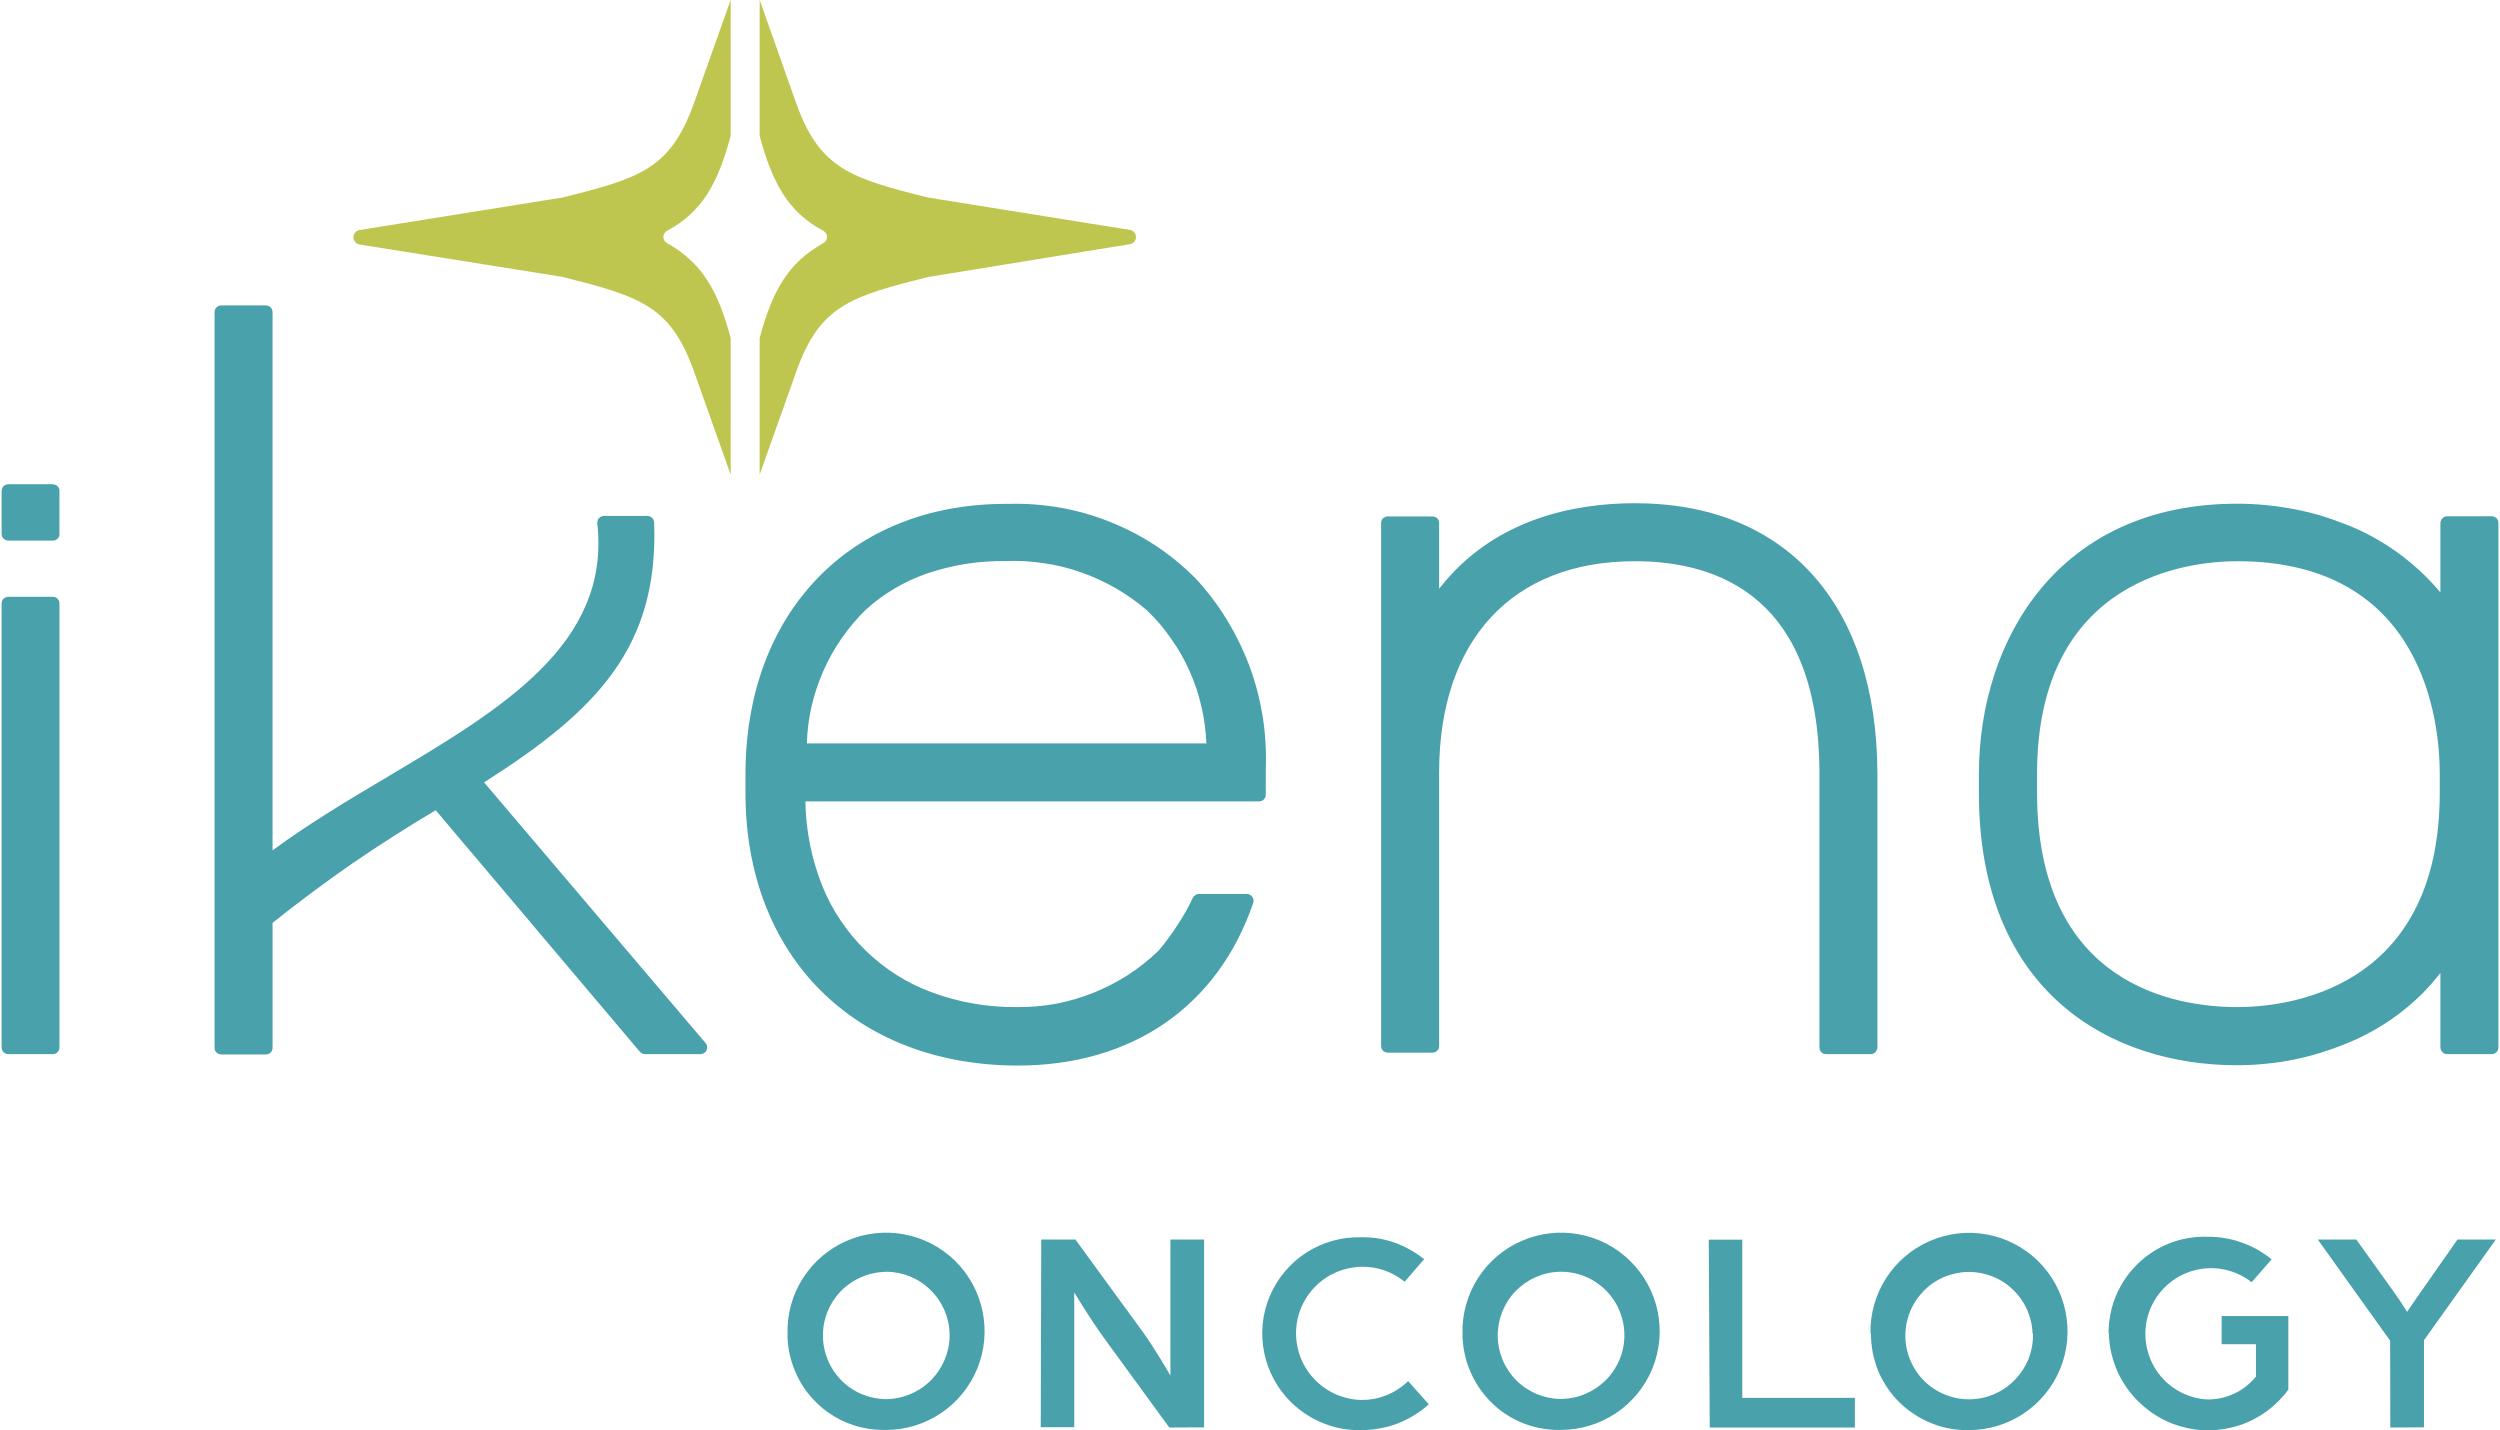
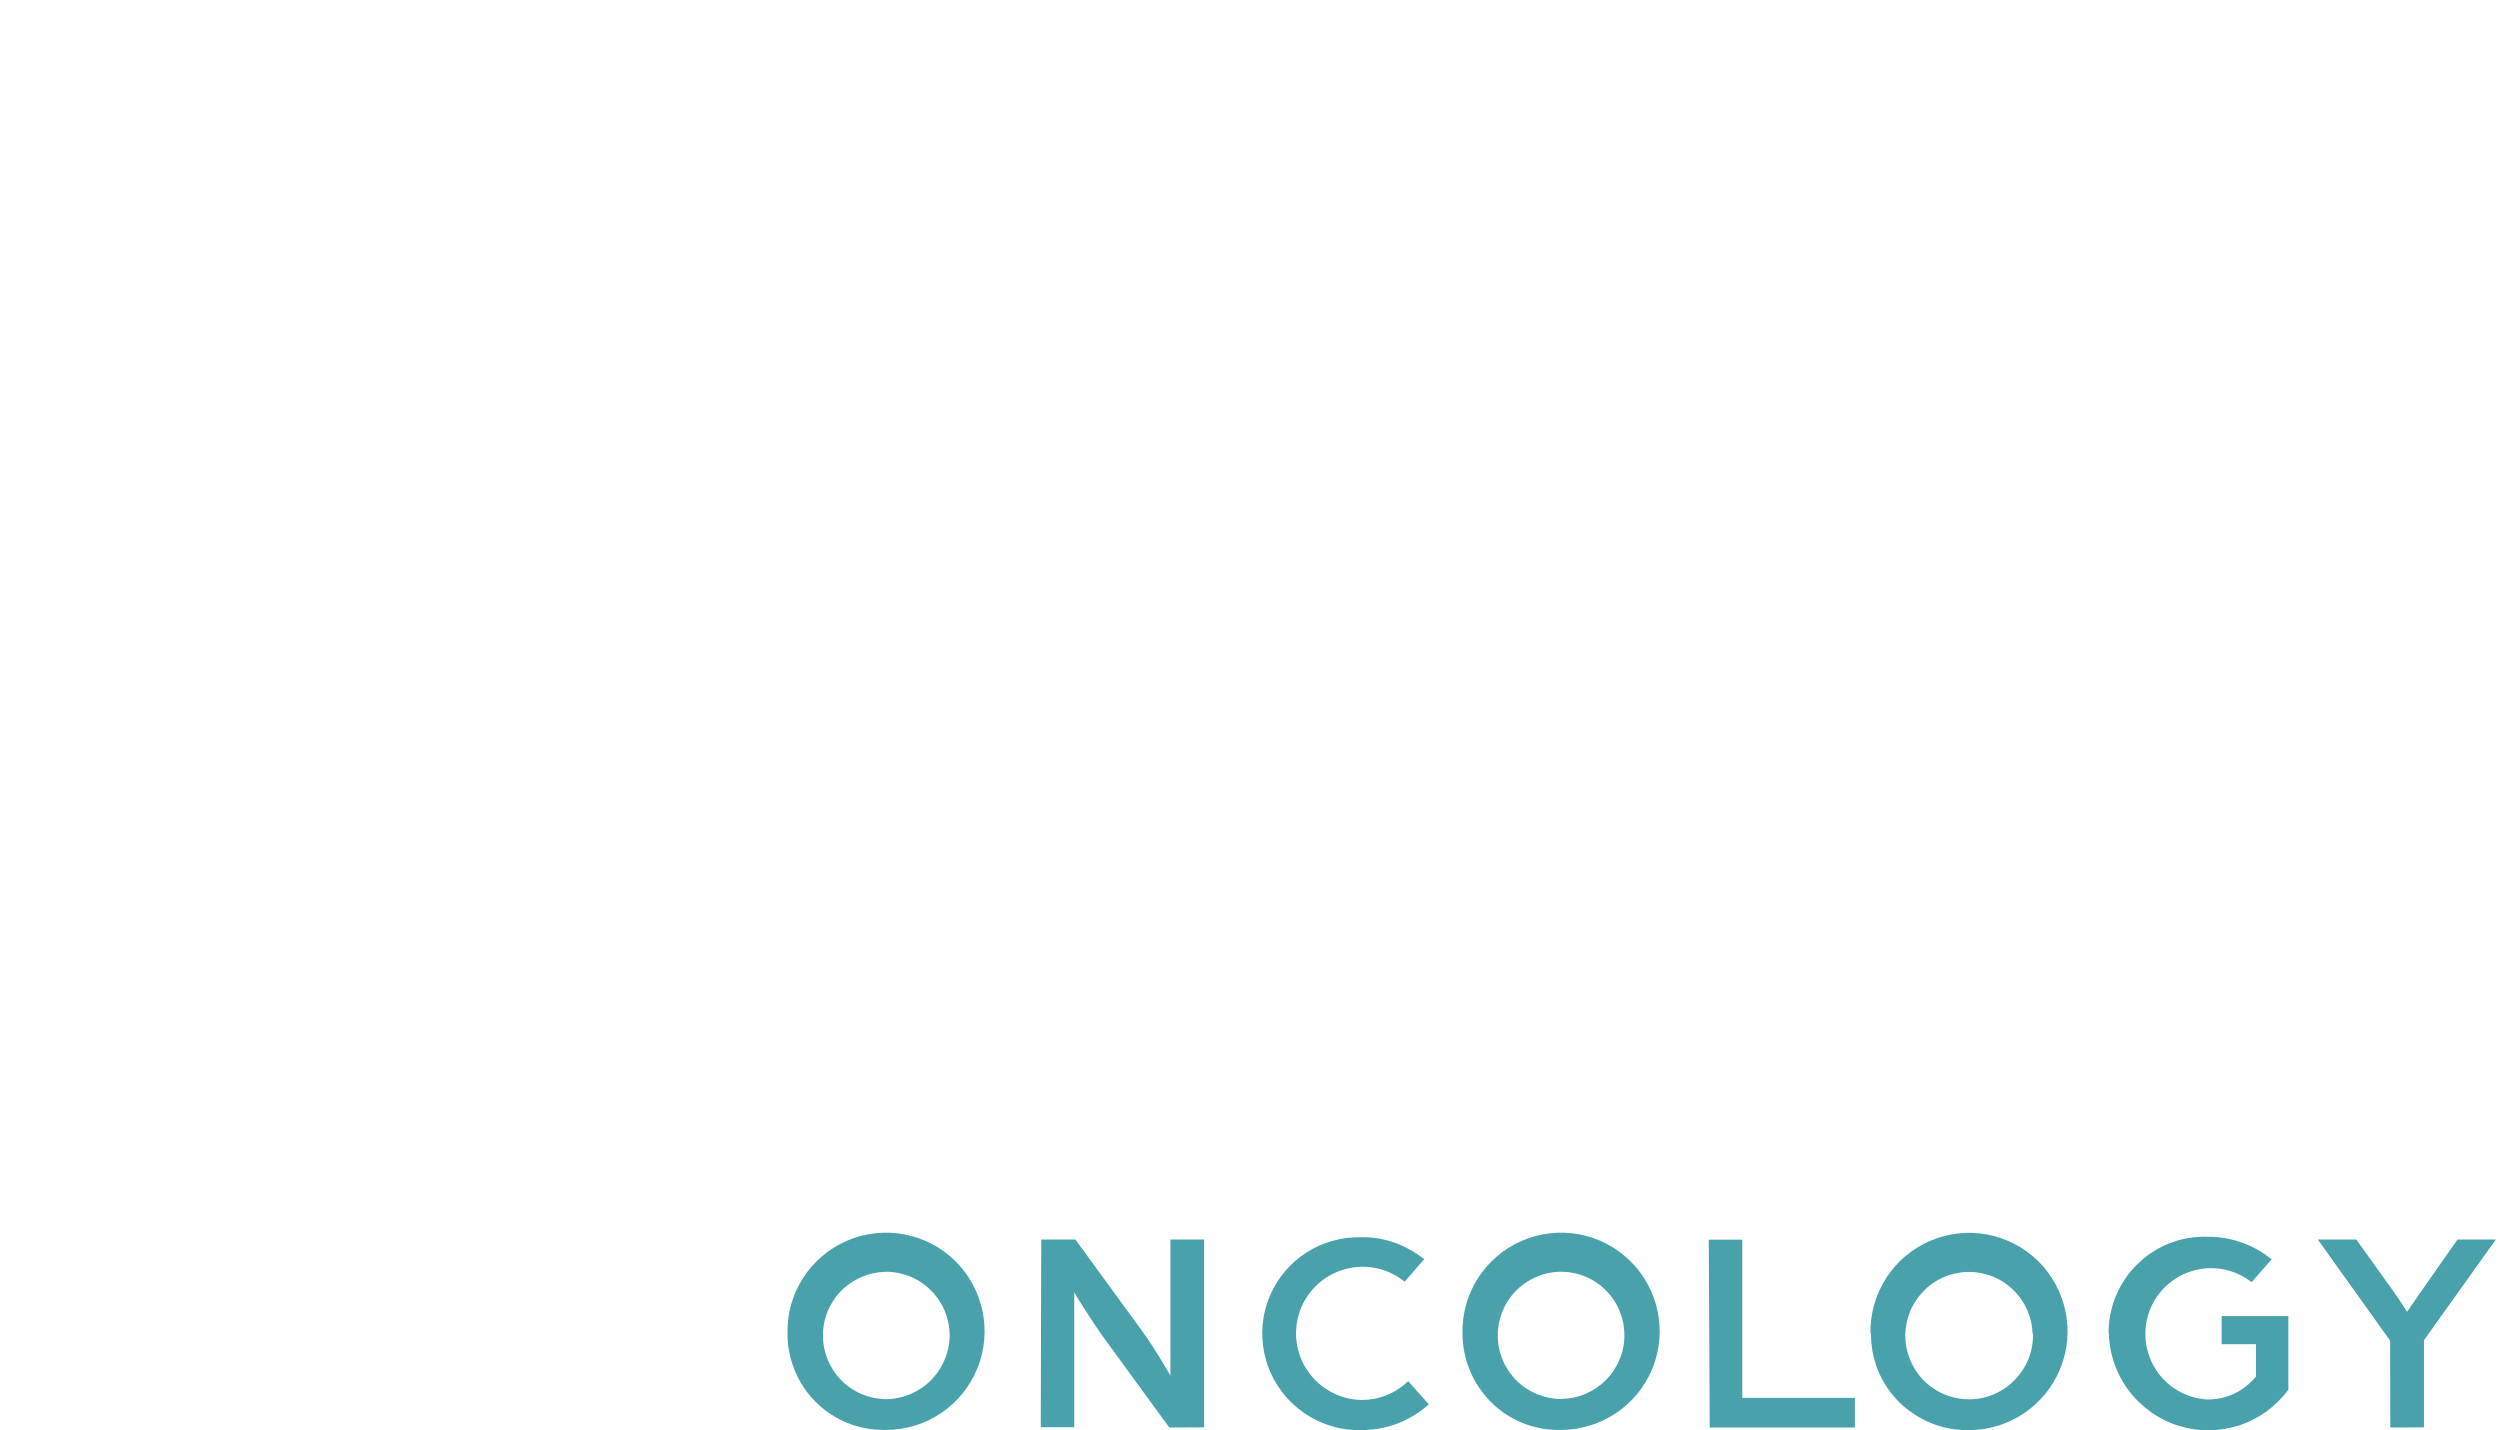
<svg xmlns="http://www.w3.org/2000/svg" version="1.2" viewBox="0 0 1552 888" width="1552" height="888">
  <title>ikena-logo-white-svg</title>
  <style>
		.s0 { fill: #bec64f } 
		.s1 { fill: #48a1ab } 
	</style>
  <g id="Layer">
    <g id="Layer">
-       <path id="Layer" class="s0" d="m471.6 209.8c7.7-28.7 17.5-46.6 39.4-58.8 0.7-0.4 1.3-0.9 1.8-1.6 0.4-0.7 0.6-1.5 0.6-2.3 0-0.8-0.2-1.6-0.6-2.3-0.5-0.6-1.1-1.2-1.8-1.6-22-11.6-31.6-30.1-39.4-58.8v-84.4l22.7 64.1c14.6 40.8 33.8 46.6 82.5 58.7h0.4l124.7 20c1 0.3 1.8 0.8 2.4 1.6 0.6 0.8 0.9 1.8 0.9 2.8 0 0.9-0.3 1.9-0.9 2.7-0.6 0.8-1.4 1.4-2.4 1.6l-124.7 20.3h-0.4c-48.7 12.2-67.9 17.8-82.4 58.7l-22.8 64.1zm-40.8 20.7c-14.6-41-33.7-46.5-82.4-58.8h-0.4l-124.8-19.9c-1-0.2-2-0.7-2.7-1.6-0.7-0.8-1.1-1.8-1.1-2.9 0-1.1 0.4-2.1 1.1-2.9 0.7-0.9 1.7-1.4 2.7-1.6l124.8-20h0.4c48.9-12.1 67.8-17.9 82.4-58.7l22.8-64.1v84.4c-7.7 28.7-17.4 47.1-39.4 58.8-0.7 0.4-1.3 1-1.7 1.6-0.4 0.7-0.7 1.5-0.7 2.3 0 0.8 0.3 1.6 0.7 2.3 0.4 0.7 1 1.2 1.7 1.6 21.9 12.2 31.7 30.1 39.4 58.8v84.9z" />
      <path id="Layer" fill-rule="evenodd" class="s1" d="m1352.4 885.1c-6.1-1.9-11.9-4.8-17.1-8.5-5.2-3.7-9.8-8.1-13.7-13.3-3.9-5.1-6.9-10.7-9-16.8-2.1-6-3.3-12.4-3.4-18.7h-0.2c0-8.1 1.5-16 4.6-23.4 3.1-7.4 7.6-14.1 13.4-19.7 5.7-5.6 12.5-10 19.9-12.9 7.5-2.9 15.5-4.3 23.5-4q5.4-0.1 10.7 0.8 5.3 0.9 10.4 2.7 5.1 1.8 9.8 4.4 4.7 2.7 8.9 6.1l-12.4 14.2c-10.3-8.1-23.7-10.7-36.2-7.2-12.5 3.5-22.6 12.8-27.2 25-4.5 12.2-3 25.8 4.1 36.7 7.1 10.8 19 17.7 32 18.3q4.3 0 8.5-0.9 4.2-0.9 8.1-2.8 3.9-1.8 7.3-4.5 3.3-2.7 6.1-6v-20.1h-21.3v-17.5h41.4v45.7c-3.8 5.2-8.4 9.7-13.5 13.5-5.2 3.7-10.9 6.7-17 8.7-6.1 1.9-12.5 3-18.8 3-6.4 0.1-12.8-0.9-18.9-2.8zm-426.6-14.5q-4.2-4.2-7.6-9.2-3.3-4.9-5.6-10.4-2.4-5.6-3.5-11.4-1.2-5.9-1.2-11.9c-0.5-24.9 14.1-47.6 36.9-57.4 22.8-9.9 49.4-5 67.1 12.4 17.8 17.4 23.3 43.8 13.9 66.9-9.4 23-31.8 38-56.7 38.1h-1.6q-5.8 0-11.4-1.1-5.7-1.1-11.1-3.3-5.4-2.2-10.2-5.4c-3.2-2.1-6.2-4.5-9-7.3zm42.3-81.1c-10.3 0.3-20.1 4.7-27.3 12.1-7.2 7.5-11.1 17.5-11 27.8 0.1 10.4 4.3 20.3 11.6 27.6 7.4 7.3 17.3 11.4 27.6 11.5h0.2q4-0.1 7.8-0.9 3.9-0.8 7.5-2.4 3.6-1.6 6.9-3.8 3.2-2.3 6-5.1c5.3-5.6 9-12.6 10.4-20.2 1.4-7.6 0.5-15.5-2.5-22.6-3-7.2-8.1-13.2-14.5-17.5-6.5-4.3-14-6.5-21.8-6.5zm-461.3 81.2q-4.3-4.2-7.7-9.2-3.3-4.9-5.6-10.5-2.3-5.5-3.5-11.4-1.2-5.9-1.1-11.9c-0.6-24.8 14-47.5 36.8-57.4 22.9-9.9 49.4-5 67.2 12.4 17.7 17.4 23.2 43.9 13.8 66.9-9.4 23-31.8 38.1-56.6 38.1h-1.6q-5.8 0-11.5-1.1-5.7-1.1-11.1-3.3-5.3-2.2-10.2-5.4-4.8-3.1-8.9-7.2zm42.3-81.1c-10.3 0.3-20.1 4.7-27.3 12.1-7.1 7.5-11.1 17.5-10.9 27.8 0.1 10.4 4.3 20.3 11.6 27.6 7.3 7.3 17.2 11.4 27.6 11.5h0.2c5.2-0.1 10.4-1.2 15.2-3.3 4.9-2.1 9.2-5.1 12.9-8.9 3.6-3.8 6.5-8.3 8.4-13.2 1.9-4.9 2.9-10.1 2.7-15.4-0.1-5.1-1.3-10.1-3.3-14.7-2.1-4.7-5-8.9-8.7-12.4-3.6-3.6-7.9-6.4-12.6-8.3-4.7-1.9-9.7-2.9-14.8-2.9zm252.6 81.1c-8.6-8.4-14.5-19.2-16.9-31-2.4-11.8-1.2-24 3.5-35.1 4.7-11.1 12.6-20.5 22.7-27 10.1-6.5 21.9-9.8 34-9.5q5.3-0.1 10.5 0.7 5.2 0.9 10.2 2.6 5 1.8 9.6 4.4 4.7 2.6 8.8 5.9l-12.1 14c-10.3-8.4-24.1-11.4-37-7.8-12.9 3.5-23.3 13.1-27.9 25.6-4.6 12.6-2.8 26.6 4.7 37.6 7.6 11 20 17.7 33.3 18q4.1 0 8-0.7 4-0.8 7.7-2.3 3.8-1.5 7.1-3.7 3.4-2.2 6.3-5l12.8 14.4q-4.3 3.9-9.3 6.9-4.9 3-10.3 5.1-5.4 2-11.1 3-5.7 1-11.5 1h-1.3q-5.8 0-11.5-1.1-5.7-1.2-11.1-3.4-5.4-2.2-10.2-5.4c-3.2-2.1-6.2-4.5-9-7.2zm377.6 0q-4.3-4.2-7.6-9.1-3.4-5-5.7-10.5-2.2-5.6-3.4-11.4-1.1-5.9-1.1-11.9h-0.3c-0.5-24.8 14.1-47.6 36.9-57.4 22.8-9.9 49.3-5 67.1 12.4 17.7 17.4 23.2 43.9 13.8 66.9-9.4 23-31.8 38.1-56.6 38.1h-1.3q-5.8 0-11.5-1.1-5.7-1.1-11.1-3.4-5.4-2.2-10.2-5.4c-3.2-2.1-6.3-4.5-9-7.2zm14.6-68.9c-5.4 5.5-9 12.6-10.4 20.2-1.4 7.6-0.6 15.5 2.5 22.6 3 7.2 8.1 13.3 14.5 17.5 6.5 4.3 14.1 6.6 21.8 6.6h0.2c5.3 0 10.6-1.1 15.4-3.2 4.9-2.1 9.3-5.1 12.9-8.9 3.7-3.8 6.6-8.3 8.6-13.2 1.9-5 2.8-10.2 2.7-15.5h-0.3c-0.1-5.1-1.3-10.1-3.3-14.7-2.1-4.7-5-8.9-8.7-12.4-3.6-3.6-7.9-6.4-12.6-8.3-4.7-1.9-9.8-2.9-14.8-2.9h-1q-3.8 0.1-7.6 1-3.8 0.8-7.3 2.3-3.6 1.6-6.8 3.8-3.1 2.2-5.8 5.1zm290 84.4l-0.1-53.9-44.9-62.8h23.9l22.7 31.7c5.2 7.2 8.8 13.2 8.8 13.2 0 0 4.3-6.3 9.1-13.2l22.2-31.7h23.8l-44.6 62.5v54.1zm-422.5 0l-0.6-116.6h20.8v98.2h69.9v18.4zm-335.5 0l-39.6-54.3c-10.1-13.8-19.4-29.6-19.4-29.6v83.7h-20.8l0.3-116.5h21.2l41.6 57c8.2 11.3 17.4 27.5 17.4 27.5v-84.5h20.9v116.6z" />
-       <path id="Layer" fill-rule="evenodd" class="s1" d="m462.8 492.4v-11.7c0-100.4 65-167.9 161.6-167.9h1.8c10.6-0.3 21.2 0.5 31.6 2.3 10.5 1.8 20.7 4.7 30.6 8.6 9.9 3.9 19.3 8.7 28.2 14.5 8.9 5.8 17.2 12.5 24.7 20v-0.1c7.5 7.9 14.1 16.6 19.9 25.9 5.7 9.3 10.5 19.1 14.4 29.3 3.8 10.2 6.5 20.8 8.3 31.6 1.7 10.8 2.3 21.7 1.9 32.6v15.9q0 0.8-0.3 1.5-0.4 0.8-0.9 1.4-0.6 0.6-1.4 0.9-0.7 0.3-1.6 0.3h-281.6q0.1 6.7 0.8 13.4 0.7 6.6 2 13.2 1.3 6.6 3.2 13 1.9 6.4 4.4 12.7c3 7.5 6.8 14.8 11.4 21.5 4.5 6.8 9.7 13.1 15.6 18.8 5.8 5.7 12.2 10.7 19.1 15.1 6.9 4.4 14.2 8 21.9 10.8q6.3 2.4 12.8 4.1 6.5 1.8 13.1 2.9 6.6 1.2 13.3 1.7 6.7 0.6 13.5 0.5c8.1 0.1 16.2-0.6 24.1-2 8-1.5 15.8-3.8 23.4-6.8 7.5-3 14.7-6.7 21.6-11.1 6.8-4.4 13.1-9.4 19-15.1q3.2-3.7 6.1-7.7 3-4 5.6-8.1 2.7-4.1 5.2-8.4 2.4-4.3 4.5-8.8 0.3-0.5 0.7-0.9 0.4-0.4 0.9-0.7 0.5-0.3 1-0.5 0.6-0.1 1.1-0.1h29.7q0.5 0 1 0.1 0.5 0.1 0.9 0.4 0.5 0.2 0.9 0.5 0.3 0.3 0.6 0.8 0.3 0.4 0.5 0.8 0.2 0.5 0.3 1 0 0.5 0 1-0.1 0.5-0.2 0.9c-21.8 64.1-75.1 101-146.2 101-101.1-0.1-169-68-169-169.1zm112.4-136.3q-5.3 1.9-10.3 4.2-5 2.3-9.8 5.2-4.8 2.8-9.2 6.1-4.5 3.3-8.6 7.1c-5.5 5.4-10.5 11.3-14.9 17.7-4.4 6.3-8.2 13.1-11.3 20.2-3.1 7-5.5 14.4-7.3 21.9-1.7 7.6-2.7 15.3-2.9 23h248c-0.3-7.8-1.3-15.5-3.1-23-1.7-7.6-4.2-15-7.4-22.1-3.1-7-7-13.8-11.5-20.1-4.4-6.4-9.5-12.3-15.1-17.6-6.1-5.2-12.5-9.7-19.4-13.7-6.9-3.9-14.1-7.2-21.6-9.8-7.4-2.6-15.1-4.5-23-5.6-7.8-1.2-15.7-1.6-23.6-1.3q-6.2-0.1-12.5 0.4-6.2 0.4-12.4 1.4-6.1 1-12.2 2.5-6 1.5-11.9 3.5zm653.3 136.2v-11.7c0-83.6 49.6-167.9 160.2-167.9q8.7 0 17.3 0.8 8.7 0.8 17.2 2.4 8.6 1.6 16.9 4 8.3 2.5 16.4 5.7 8.5 3.3 16.5 7.7 8 4.4 15.4 9.7 7.4 5.4 14.1 11.6 6.7 6.2 12.5 13.2v-43.2q0-0.8 0.4-1.6 0.3-0.7 0.9-1.3 0.5-0.6 1.3-0.9 0.8-0.3 1.6-0.3h27.7q0.8 0 1.5 0.3 0.8 0.3 1.4 0.9 0.6 0.6 0.9 1.3 0.3 0.8 0.3 1.6v325.7q0 0.4-0.1 0.8-0.1 0.4-0.2 0.7-0.2 0.4-0.4 0.8-0.2 0.3-0.5 0.6-0.3 0.3-0.7 0.5-0.3 0.2-0.7 0.4-0.3 0.1-0.7 0.2-0.4 0.1-0.8 0.1h-27.7q-0.8 0-1.6-0.3-0.8-0.3-1.3-0.9-0.6-0.6-0.9-1.4-0.4-0.7-0.4-1.5v-46.3q-5.3 6.8-11.3 12.9-6.1 6-12.9 11.3-6.8 5.3-14.2 9.7-7.4 4.4-15.2 7.9-8.6 3.8-17.5 6.7-8.9 3-18 4.9-9.2 2-18.5 2.9-9.3 1-18.7 1c-77.4 0-160.2-44.4-160.2-169zm36.1-12v11.7c0 120.3 87 133.2 124.3 133.2 29.5 0 125.7-9.6 125.7-133.2v-11.7c0-30.9-9.1-131.9-125.7-131.9-29.1 0-124.2 9.5-124.3 131.9zm-1099.6 174.3h-27.6q-0.8 0-1.6-0.3-0.8-0.3-1.4-0.9-0.6-0.6-0.9-1.3-0.3-0.8-0.3-1.6v-456.7q0-0.9 0.3-1.6 0.3-0.8 0.9-1.4 0.6-0.6 1.4-0.9 0.8-0.3 1.6-0.3h27.6q0.9 0 1.6 0.3 0.8 0.3 1.4 0.9 0.6 0.6 0.9 1.4 0.3 0.7 0.3 1.6v334.1c22.4-16.5 47.2-31.3 71.3-45.6 71.3-42.4 138.6-82.5 130.3-157.4q0-0.4 0-0.9 0.1-0.4 0.2-0.8 0.1-0.4 0.3-0.8 0.3-0.4 0.5-0.7 0.3-0.3 0.7-0.6 0.3-0.3 0.7-0.4 0.4-0.2 0.9-0.3 0.4-0.1 0.8-0.1h27q0.8 0 1.5 0.3 0.8 0.3 1.4 0.8 0.6 0.6 0.9 1.4 0.3 0.7 0.4 1.5c2.8 77-35 116.6-105.6 161.4l137.5 161.8q0.4 0.5 0.7 1 0.2 0.6 0.3 1.2 0.1 0.6 0 1.2-0.1 0.5-0.4 1.1-0.2 0.5-0.6 1-0.4 0.4-0.9 0.7-0.5 0.4-1.1 0.5-0.6 0.2-1.2 0.2h-34.3q-0.5 0-0.9-0.1-0.5-0.1-0.9-0.3-0.4-0.2-0.8-0.5-0.4-0.3-0.7-0.6l-126.7-149.9q-13.3 7.8-26.2 16.1-13 8.3-25.7 17-12.7 8.8-25 18-12.4 9.2-24.4 18.8v77.5q0 0.9-0.3 1.6-0.3 0.8-0.9 1.4-0.6 0.6-1.3 0.9-0.8 0.3-1.7 0.3zm965.7-1.4q-0.3-0.3-0.5-0.6-0.3-0.4-0.4-0.8-0.2-0.3-0.2-0.7-0.1-0.4-0.1-0.9v-169.9c0-109-62.1-131.9-114.6-131.9-76.1 0-121.5 49-121.5 131.2v169.8q0 0.8-0.3 1.6-0.3 0.7-0.9 1.3-0.6 0.6-1.4 0.9-0.7 0.3-1.6 0.3h-27.6q-0.8 0-1.6-0.3-0.8-0.3-1.4-0.9-0.6-0.6-0.9-1.3-0.3-0.8-0.3-1.6v-324.7q0-0.8 0.3-1.6 0.3-0.8 0.9-1.4 0.6-0.5 1.4-0.8 0.8-0.4 1.6-0.3h27.6q0.9-0.1 1.6 0.3 0.8 0.3 1.4 0.8 0.6 0.6 0.9 1.4 0.3 0.8 0.3 1.6v40.8c33.8-43.5 84-53.1 121.5-53.1 94.1 0 150.3 62.8 150.6 167.9v170q0 0.8-0.4 1.5-0.3 0.8-0.9 1.4-0.6 0.6-1.3 0.9-0.8 0.3-1.6 0.3h-27.7q-0.4 0-0.8-0.1-0.4-0.1-0.8-0.2-0.3-0.2-0.7-0.4-0.3-0.2-0.6-0.5zm-1128.5 0q-0.3-0.3-0.5-0.6-0.2-0.4-0.4-0.8-0.1-0.3-0.2-0.7-0.1-0.4-0.1-0.8v-275.7q0-0.8 0.3-1.6 0.3-0.8 0.9-1.3 0.6-0.6 1.4-0.9 0.8-0.3 1.6-0.3h27.6q0.8 0 1.6 0.3 0.8 0.3 1.3 0.9 0.6 0.6 0.9 1.3 0.3 0.8 0.3 1.6v275.7q0 0.8-0.3 1.5-0.3 0.8-0.9 1.4-0.5 0.6-1.3 0.9-0.8 0.3-1.6 0.3h-27.7q-0.4 0-0.8-0.1-0.4-0.1-0.7-0.2-0.4-0.2-0.7-0.4-0.4-0.2-0.7-0.5zm3-317.6q-0.8 0-1.6-0.3-0.8-0.4-1.4-0.9-0.6-0.6-0.9-1.4-0.3-0.8-0.3-1.6v-26.5q0-0.9 0.3-1.7 0.3-0.8 0.9-1.4 0.6-0.6 1.4-0.9 0.7-0.3 1.6-0.3h27.6v0.1q0.8 0 1.6 0.3 0.8 0.3 1.4 0.9 0.5 0.6 0.9 1.4 0.3 0.7 0.2 1.6v26.5q0.1 0.8-0.2 1.6-0.4 0.8-0.9 1.4-0.6 0.5-1.4 0.9-0.8 0.3-1.6 0.3z" />
    </g>
  </g>
</svg>